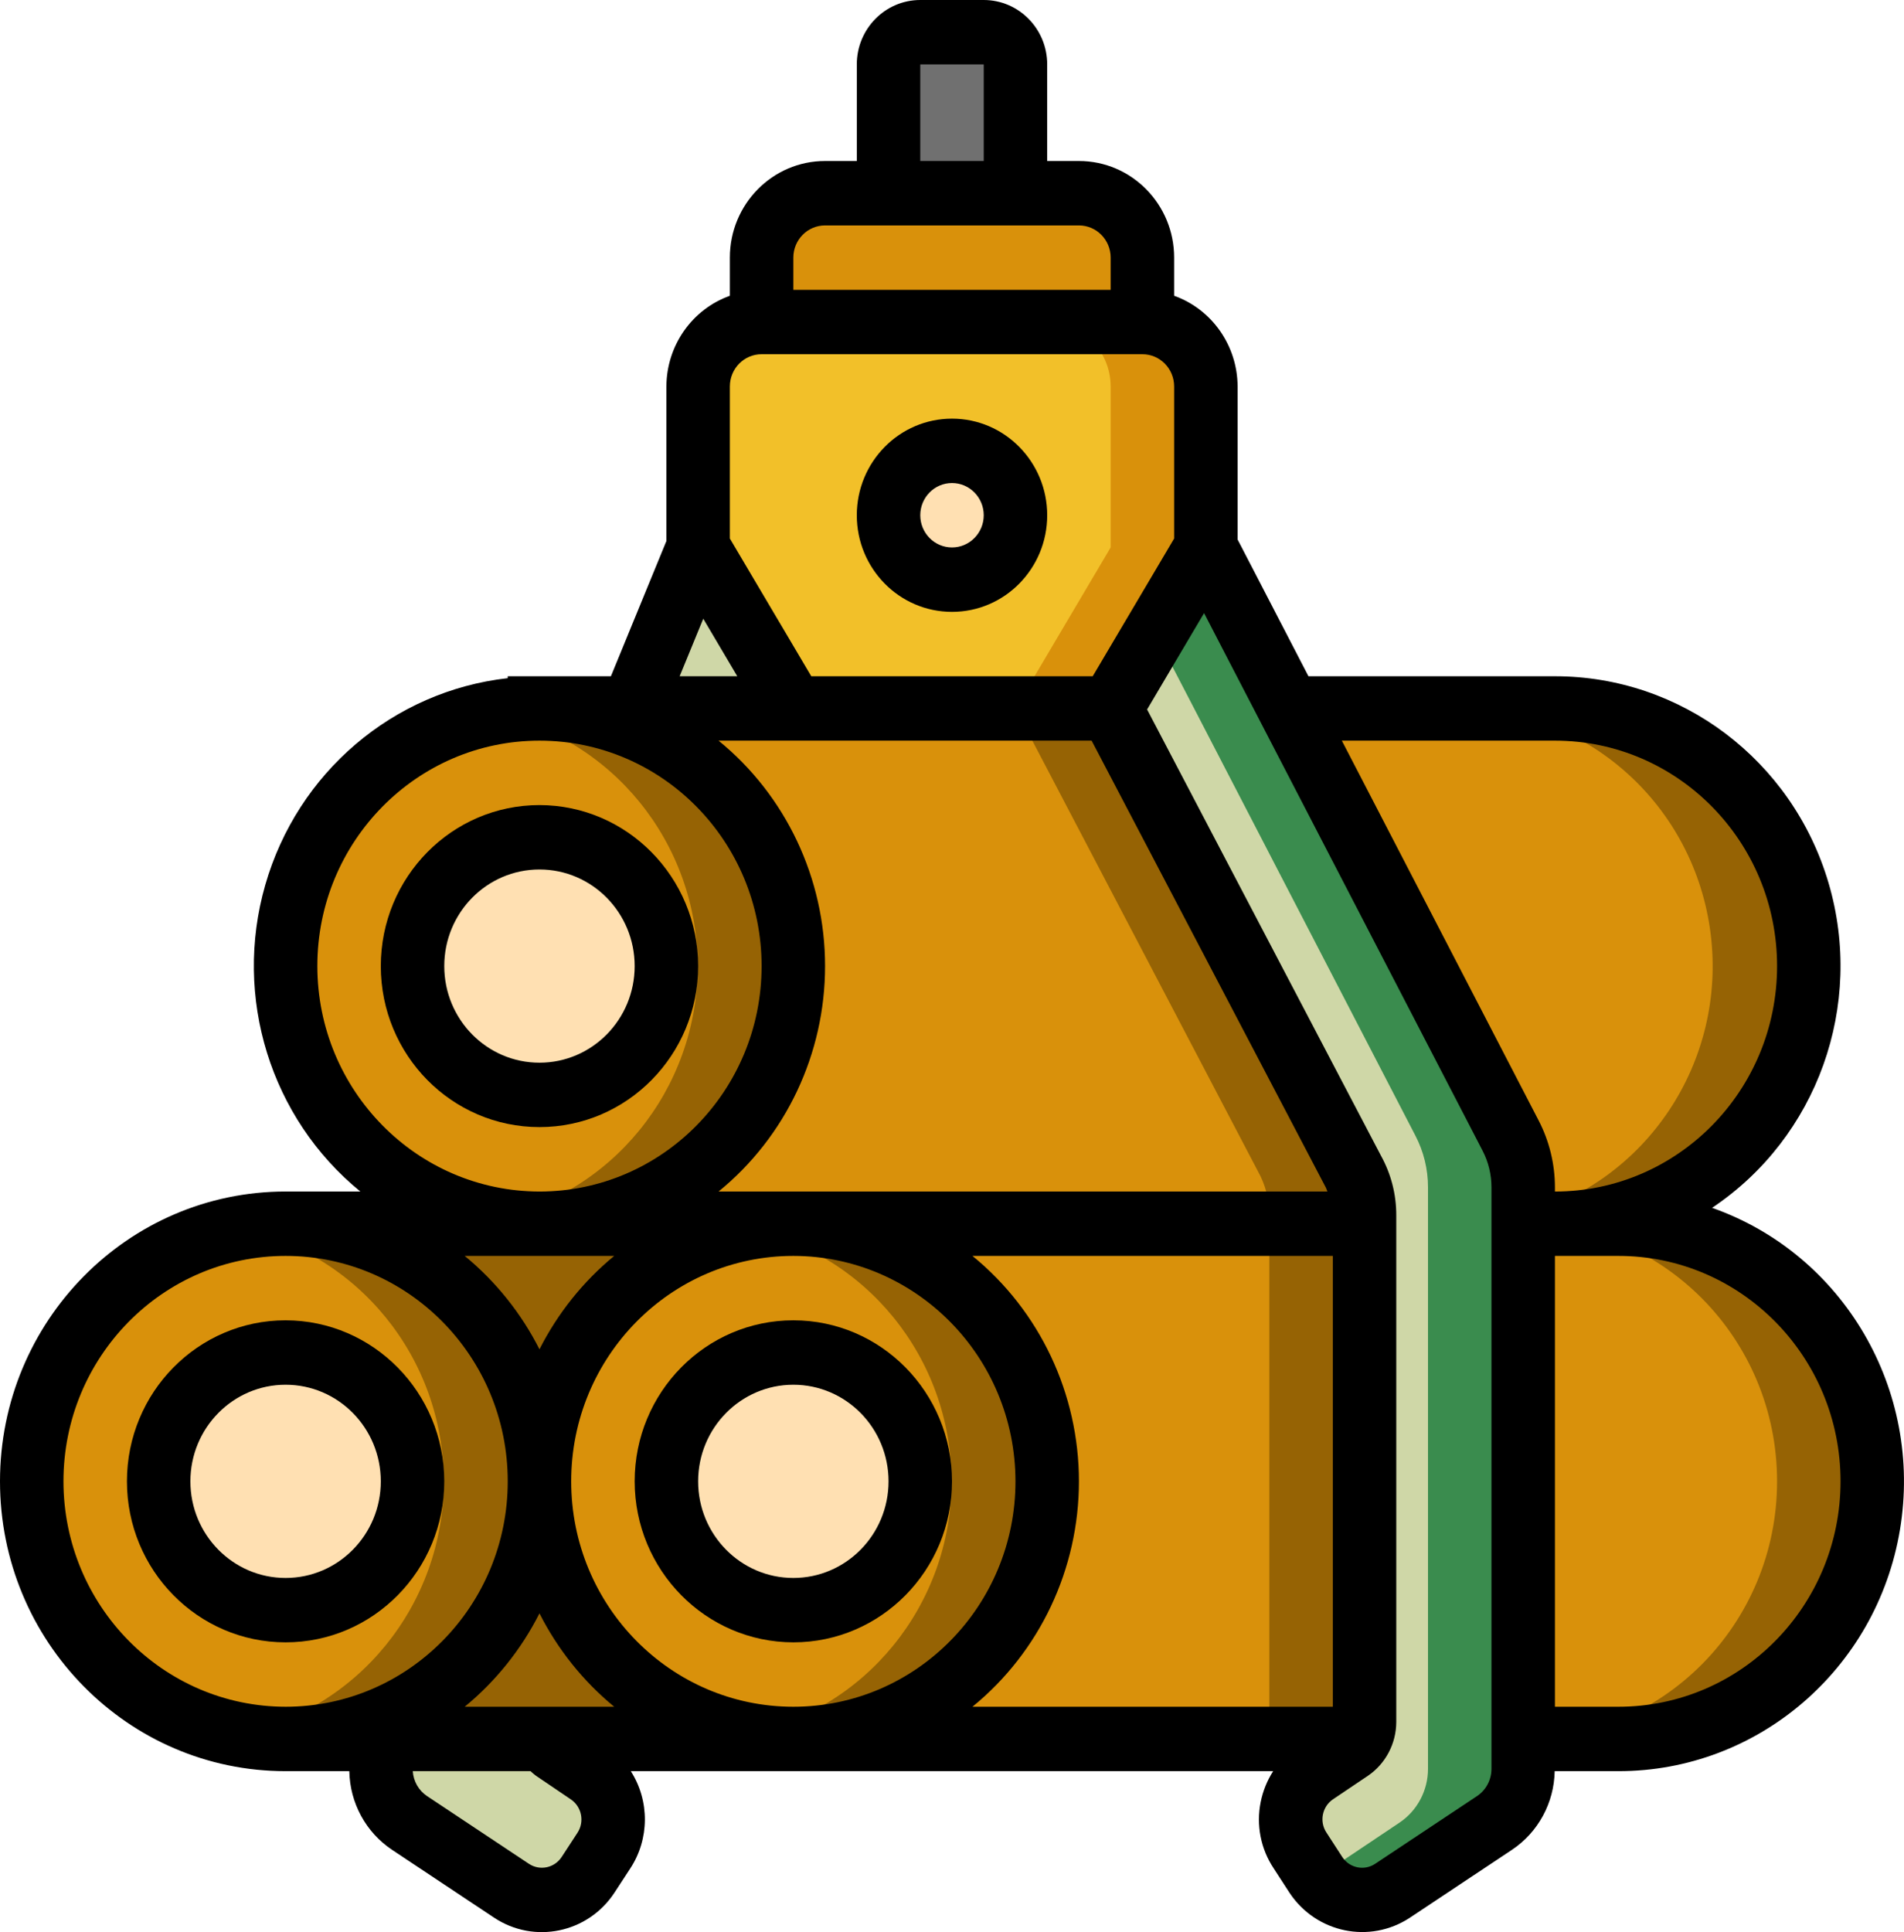
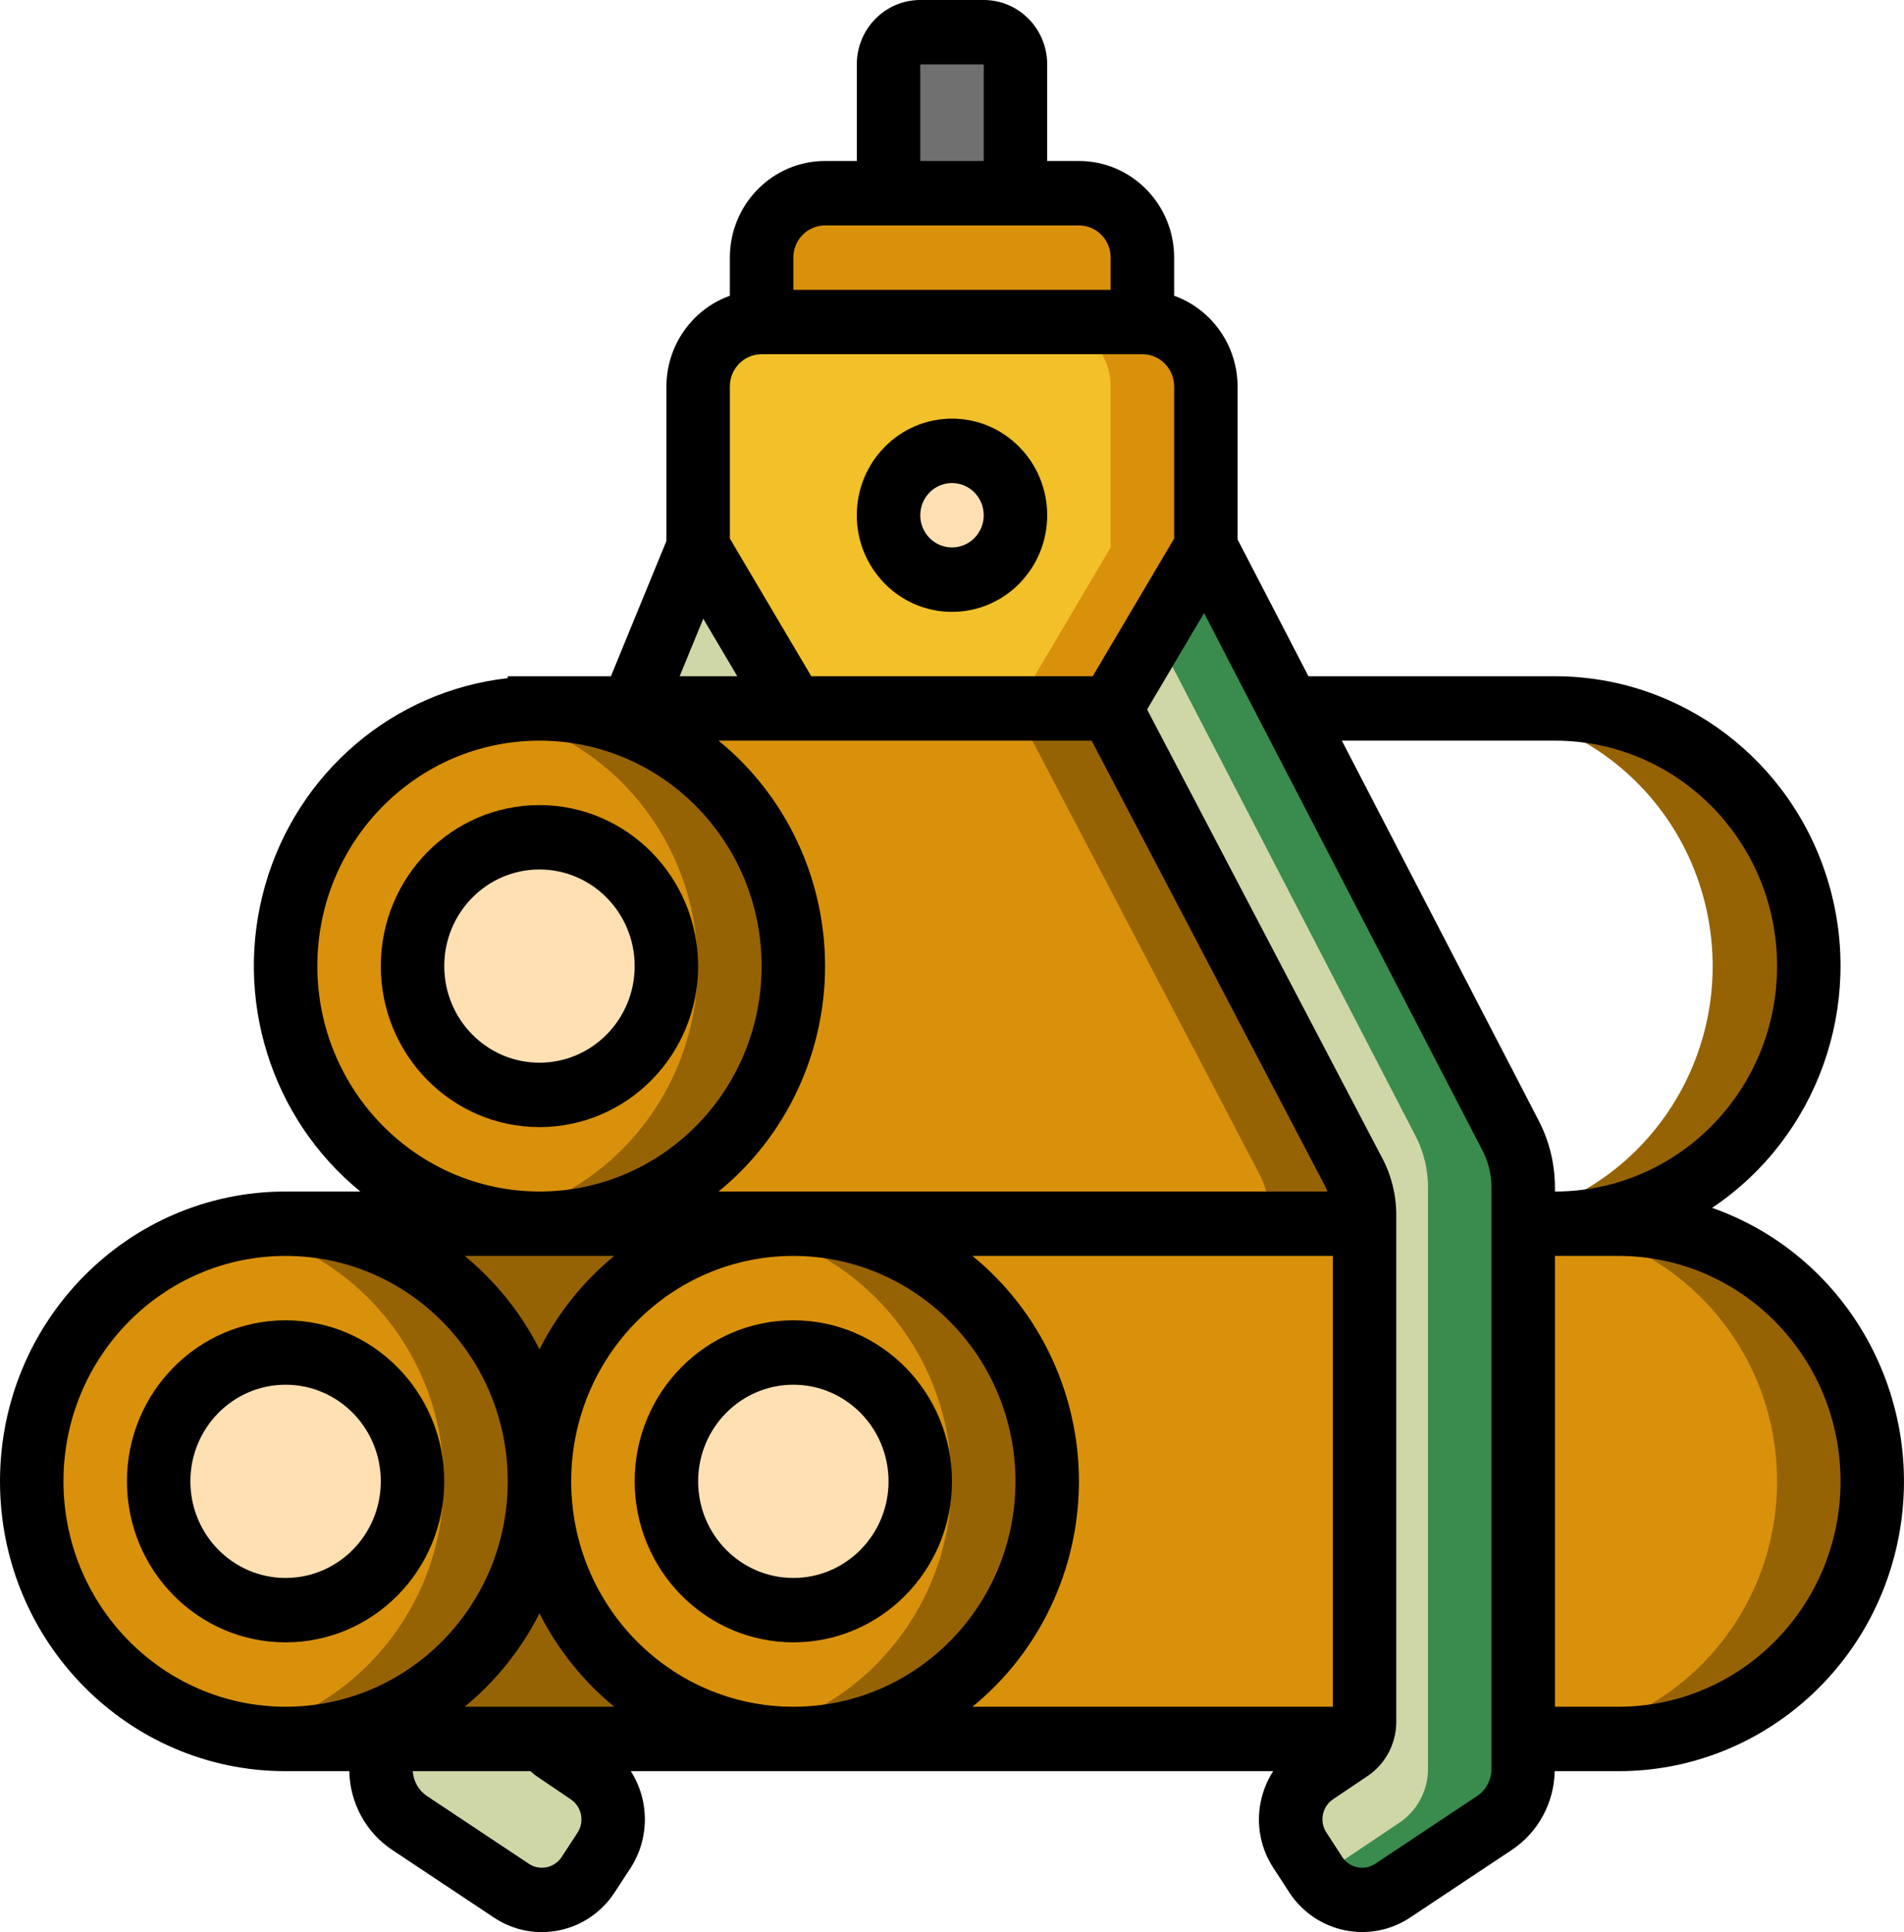
<svg xmlns="http://www.w3.org/2000/svg" width="69" height="70" viewBox="0 0 69 70" fill="none">
  <g clip-path="url(#clip0_744_127)">
    <path d="M10.35 63C15.431 63 19.55 58.821 19.55 53.667C19.55 48.512 15.431 44.333 10.35 44.333C5.269 44.333 1.15 48.512 1.15 53.667C1.15 58.821 5.269 63 10.35 63Z" fill="#D9910B" />
    <path fill-rule="evenodd" clip-rule="evenodd" d="M10.35 44.333C9.771 44.335 9.194 44.392 8.625 44.502C12.954 45.35 16.081 49.194 16.081 53.667C16.081 58.139 12.954 61.983 8.625 62.831C12.06 63.504 15.575 62.141 17.692 59.315C19.81 56.49 20.164 52.69 18.607 49.511C17.049 46.333 13.849 44.326 10.35 44.333Z" fill="#966304" />
    <path d="M19.55 44.333C24.631 44.333 28.75 40.155 28.75 35C28.75 29.845 24.631 25.667 19.55 25.667C14.469 25.667 10.35 29.845 10.35 35C10.35 40.155 14.469 44.333 19.55 44.333Z" fill="#D9910B" />
    <path fill-rule="evenodd" clip-rule="evenodd" d="M19.55 25.667C18.971 25.668 18.394 25.725 17.825 25.836C22.154 26.683 25.282 30.527 25.282 35C25.282 39.473 22.154 43.316 17.825 44.164C21.261 44.837 24.775 43.474 26.892 40.649C29.01 37.823 29.364 34.023 27.807 30.845C26.249 27.666 23.049 25.66 19.55 25.667Z" fill="#966304" />
    <path d="M28.75 63C33.831 63 37.95 58.821 37.95 53.667C37.95 48.512 33.831 44.333 28.75 44.333C23.669 44.333 19.55 48.512 19.55 53.667C19.55 58.821 23.669 63 28.75 63Z" fill="#D9910B" />
    <path fill-rule="evenodd" clip-rule="evenodd" d="M28.75 44.333C28.171 44.335 27.594 44.392 27.025 44.502C31.354 45.35 34.482 49.194 34.482 53.667C34.482 58.139 31.354 61.983 27.025 62.831C30.461 63.504 33.975 62.141 36.093 59.315C38.21 56.49 38.565 52.69 37.007 49.511C35.449 46.333 32.249 44.326 28.75 44.333Z" fill="#966304" />
    <path fill-rule="evenodd" clip-rule="evenodd" d="M67.85 53.667C67.85 58.821 63.731 63 58.65 63H55.2V44.333H58.65C63.731 44.333 67.85 48.512 67.85 53.667Z" fill="#D9910B" />
    <path fill-rule="evenodd" clip-rule="evenodd" d="M58.65 44.333H55.2C60.281 44.333 64.4 48.512 64.4 53.667C64.4 58.821 60.281 63 55.2 63H58.65C63.731 63 67.85 58.821 67.85 53.667C67.85 48.512 63.731 44.333 58.65 44.333Z" fill="#966304" />
    <path fill-rule="evenodd" clip-rule="evenodd" d="M49.45 44.333L49.45 62.382C49.453 62.602 49.389 62.818 49.266 63H28.75C33.831 63 37.95 58.821 37.95 53.667C37.95 48.512 33.831 44.333 28.75 44.333H49.45Z" fill="#D9910B" />
-     <path fill-rule="evenodd" clip-rule="evenodd" d="M46 44.333V62.382C46.003 62.602 45.939 62.818 45.816 63H49.266C49.389 62.818 49.453 62.602 49.45 62.382V44.333H46Z" fill="#966304" />
    <path fill-rule="evenodd" clip-rule="evenodd" d="M28.75 63H10.35C15.431 63 19.55 58.821 19.55 53.667C19.55 58.821 23.669 63 28.75 63Z" fill="#966304" />
-     <path fill-rule="evenodd" clip-rule="evenodd" d="M65.55 35C65.55 40.155 61.431 44.333 56.35 44.333H55.2V43.015C55.201 42.36 55.043 41.715 54.74 41.137L46.725 25.667H56.35C61.431 25.667 65.55 29.845 65.55 35Z" fill="#D9910B" />
    <path fill-rule="evenodd" clip-rule="evenodd" d="M56.35 25.667H52.9C57.52 25.684 61.41 29.174 61.992 33.823C62.574 38.472 59.668 42.838 55.2 44.028V44.333H56.35C61.431 44.333 65.55 40.155 65.55 35C65.55 29.845 61.431 25.667 56.35 25.667Z" fill="#966304" />
    <path fill-rule="evenodd" clip-rule="evenodd" d="M43.7 14V19.833L40.25 25.667H28.75L25.3 19.833V14C25.304 12.713 26.331 11.671 27.6 11.667H41.4C42.669 11.671 43.696 12.713 43.7 14Z" fill="#F2C029" />
    <path fill-rule="evenodd" clip-rule="evenodd" d="M41.4 11.667H37.95C39.218 11.671 40.246 12.713 40.25 14V19.833L36.8 25.667H40.25L43.7 19.833V14C43.696 12.713 42.669 11.671 41.4 11.667Z" fill="#D9910B" />
    <path fill-rule="evenodd" clip-rule="evenodd" d="M21.884 67.048L21.309 67.923C20.699 68.857 19.459 69.113 18.538 68.495L14.835 66.045C14.187 65.609 13.799 64.873 13.8 64.085L13.8 63H19.734V63.012C19.817 63.153 19.931 63.272 20.067 63.362L21.332 64.225C21.775 64.524 22.083 64.99 22.186 65.52C22.29 66.05 22.181 66.6 21.884 67.048Z" fill="#CFD7A7" />
    <path d="M34.5 21C35.77 21 36.8 19.955 36.8 18.667C36.8 17.378 35.77 16.333 34.5 16.333C33.23 16.333 32.2 17.378 32.2 18.667C32.2 19.955 33.23 21 34.5 21Z" fill="#FFE0B2" />
    <path fill-rule="evenodd" clip-rule="evenodd" d="M29.9 7H39.1C40.37 7 41.4 8.045 41.4 9.333V11.667H27.6V9.333C27.6 8.045 28.629 7 29.9 7Z" fill="#D9910B" />
    <path fill-rule="evenodd" clip-rule="evenodd" d="M33.35 1.167H35.65C36.285 1.167 36.8 1.689 36.8 2.333V7H32.2V2.333C32.2 1.689 32.715 1.167 33.35 1.167Z" fill="#707070" />
    <path fill-rule="evenodd" clip-rule="evenodd" d="M28.75 44.333C23.669 44.333 19.55 48.512 19.55 53.667C19.55 48.512 15.431 44.333 10.35 44.333H28.75Z" fill="#966304" />
    <path fill-rule="evenodd" clip-rule="evenodd" d="M55.2 43.015V64.085C55.198 64.869 54.81 65.601 54.165 66.033L50.462 68.507C49.539 69.112 48.307 68.859 47.691 67.935L47.115 67.048C46.497 66.111 46.744 64.842 47.667 64.213L48.932 63.362C49.069 63.268 49.183 63.145 49.266 63C49.389 62.818 49.453 62.602 49.45 62.382V44.03C49.452 43.47 49.309 42.919 49.036 42.432L40.25 25.667L43.7 19.833L46.724 25.667L54.74 41.137C55.043 41.715 55.201 42.36 55.2 43.015Z" fill="#CFD7A7" />
    <path fill-rule="evenodd" clip-rule="evenodd" d="M54.74 41.137L46.725 25.667L43.7 19.833L41.86 22.941L43.275 25.667L51.29 41.137C51.593 41.715 51.751 42.36 51.75 43.015V64.085C51.749 64.869 51.36 65.601 50.715 66.033L47.753 68.017C48.388 68.878 49.571 69.094 50.462 68.511L54.165 66.033C54.81 65.601 55.199 64.869 55.2 64.085V43.015C55.201 42.36 55.043 41.715 54.74 41.137Z" fill="#3A8C4E" />
    <path fill-rule="evenodd" clip-rule="evenodd" d="M49.45 44.03L49.45 44.333H19.55C24.631 44.333 28.75 40.155 28.75 35C28.75 29.845 24.631 25.667 19.55 25.667H40.25L49.036 42.432C49.309 42.919 49.452 43.47 49.45 44.03Z" fill="#D9910B" />
    <path fill-rule="evenodd" clip-rule="evenodd" d="M49.036 42.432L40.25 25.667H36.8L45.586 42.432C45.859 42.919 46.002 43.47 46 44.03V44.333H49.45L49.45 44.03C49.452 43.47 49.309 42.919 49.036 42.432Z" fill="#966304" />
    <path fill-rule="evenodd" clip-rule="evenodd" d="M28.75 25.667H23V25.433L25.3 19.833L28.75 25.667Z" fill="#CFD7A7" />
    <path d="M10.35 58.333C12.89 58.333 14.95 56.244 14.95 53.667C14.95 51.089 12.89 49 10.35 49C7.809 49 5.75 51.089 5.75 53.667C5.75 56.244 7.809 58.333 10.35 58.333Z" fill="#FFE0B2" />
    <path d="M19.55 39.667C22.091 39.667 24.15 37.577 24.15 35C24.15 32.423 22.091 30.333 19.55 30.333C17.01 30.333 14.95 32.423 14.95 35C14.95 37.577 17.01 39.667 19.55 39.667Z" fill="#FFE0B2" />
    <path d="M28.75 58.333C31.291 58.333 33.35 56.244 33.35 53.667C33.35 51.089 31.291 49 28.75 49C26.21 49 24.15 51.089 24.15 53.667C24.15 56.244 26.21 58.333 28.75 58.333Z" fill="#FFE0B2" />
    <path d="M10.35 47.833C7.174 47.833 4.6 50.445 4.6 53.667C4.6 56.888 7.174 59.5 10.35 59.5C13.525 59.5 16.1 56.888 16.1 53.667C16.096 50.447 13.524 47.837 10.35 47.833ZM10.35 57.167C8.444 57.167 6.9 55.6 6.9 53.667C6.9 51.734 8.444 50.167 10.35 50.167C12.255 50.167 13.8 51.734 13.8 53.667C13.8 55.6 12.255 57.167 10.35 57.167Z" fill="black" />
    <path d="M19.55 29.167C16.374 29.167 13.8 31.778 13.8 35C13.8 38.222 16.374 40.833 19.55 40.833C22.725 40.833 25.3 38.222 25.3 35C25.296 31.78 22.724 29.171 19.55 29.167ZM19.55 38.5C17.644 38.5 16.1 36.933 16.1 35C16.1 33.067 17.644 31.5 19.55 31.5C21.455 31.5 23 33.067 23 35C23 36.933 21.455 38.5 19.55 38.5Z" fill="black" />
    <path d="M28.75 59.5C31.926 59.5 34.5 56.888 34.5 53.667C34.5 50.445 31.926 47.833 28.75 47.833C25.574 47.833 23 50.445 23 53.667C23.004 56.887 25.576 59.496 28.75 59.5ZM28.75 50.167C30.655 50.167 32.2 51.734 32.2 53.667C32.2 55.6 30.655 57.167 28.75 57.167C26.845 57.167 25.3 55.6 25.3 53.667C25.3 51.734 26.845 50.167 28.75 50.167Z" fill="black" />
    <path d="M62.045 43.758C65.861 41.208 67.576 36.419 66.263 31.979C64.95 27.538 60.92 24.498 56.35 24.5H47.418L44.85 19.545V14C44.844 12.522 43.923 11.207 42.55 10.715V9.333C42.55 7.4 41.005 5.833 39.1 5.833H37.95V2.333C37.95 1.045 36.92 0 35.65 0H33.35C32.08 0 31.05 1.045 31.05 2.333V5.833H29.9C27.995 5.833 26.45 7.4 26.45 9.333V10.715C25.076 11.207 24.156 12.522 24.15 14V19.6L22.139 24.5H18.4V24.569C14.248 25.035 10.781 27.991 9.613 32.06C8.444 36.129 9.804 40.511 13.059 43.167H10.35C4.634 43.167 0 47.868 0 53.667C0 59.466 4.634 64.167 10.35 64.167H12.659C12.68 65.318 13.26 66.385 14.209 67.017L17.908 69.476C19.359 70.437 21.302 70.034 22.265 68.573L22.84 67.692C23.539 66.626 23.547 65.241 22.86 64.167H46.139C45.919 64.508 45.766 64.888 45.686 65.288C45.519 66.118 45.688 66.982 46.155 67.684L46.736 68.58C47.705 70.032 49.642 70.431 51.092 69.477L54.799 67.012C55.743 66.379 56.32 65.315 56.341 64.167H58.65C63.7 64.169 68.014 60.471 68.854 55.419C69.694 50.367 66.816 45.438 62.045 43.758ZM33.35 2.333H35.65V5.833H33.35V2.333ZM28.75 9.333C28.75 8.689 29.265 8.167 29.9 8.167H39.1C39.735 8.167 40.25 8.689 40.25 9.333V10.5H28.75V9.333ZM26.45 14C26.45 13.356 26.965 12.833 27.6 12.833H41.4C42.035 12.833 42.55 13.356 42.55 14V19.51L39.599 24.5H29.401L26.45 19.51V14ZM36.8 53.667C36.8 58.177 33.196 61.833 28.75 61.833C24.304 61.833 20.7 58.177 20.7 53.667C20.7 49.156 24.304 45.5 28.75 45.5C33.194 45.505 36.795 49.158 36.8 53.667ZM22.259 45.5C21.134 46.425 20.212 47.577 19.55 48.883C18.889 47.577 17.966 46.425 16.841 45.5H22.259ZM26.041 43.167C28.481 41.179 29.9 38.175 29.9 35C29.9 31.825 28.481 28.821 26.041 26.833H39.56L48.039 43.007C48.068 43.057 48.08 43.114 48.105 43.167H26.041ZM25.486 22.415L26.719 24.5H24.63L25.486 22.415ZM11.5 35C11.5 30.49 15.104 26.833 19.55 26.833C23.996 26.833 27.6 30.49 27.6 35C27.6 39.51 23.996 43.167 19.55 43.167C15.106 43.161 11.505 39.508 11.5 35ZM2.3 53.667C2.3 49.156 5.904 45.5 10.35 45.5C14.796 45.5 18.4 49.156 18.4 53.667C18.4 58.177 14.796 61.833 10.35 61.833C5.906 61.828 2.305 58.175 2.3 53.667ZM19.425 64.334L20.69 65.191C21.083 65.458 21.189 65.998 20.928 66.398L20.353 67.278C20.091 67.675 19.564 67.785 19.169 67.524L15.471 65.066C15.171 64.864 14.982 64.531 14.959 64.167H19.226C19.289 64.226 19.355 64.282 19.425 64.334ZM16.841 61.833C17.966 60.909 18.889 59.757 19.55 58.45C20.212 59.757 21.134 60.909 22.259 61.833H16.841ZM39.1 53.667C39.099 50.492 37.68 47.489 35.241 45.5H48.3V61.833H35.241C37.68 59.845 39.099 56.841 39.1 53.667ZM54.05 64.09C54.048 64.481 53.855 64.846 53.535 65.064L49.835 67.523C49.444 67.783 48.919 67.68 48.652 67.29L48.069 66.391C47.808 65.995 47.911 65.46 48.299 65.191L49.573 64.334C50.213 63.898 50.598 63.168 50.6 62.386V44.028C50.602 43.276 50.413 42.536 50.051 41.88L41.57 25.703L43.635 22.212L53.723 41.679C53.938 42.09 54.05 42.548 54.05 43.013V64.09ZM48.628 26.833H56.35C60.796 26.833 64.4 30.49 64.4 35C64.4 39.51 60.796 43.167 56.35 43.167V43.013C56.349 42.169 56.146 41.337 55.758 40.591L48.628 26.833ZM58.65 61.833H56.35V45.5H58.65C63.096 45.5 66.7 49.156 66.7 53.667C66.7 58.177 63.096 61.833 58.65 61.833Z" fill="black" />
    <path d="M34.5 22.167C36.405 22.167 37.95 20.6 37.95 18.667C37.95 16.734 36.405 15.167 34.5 15.167C32.594 15.167 31.05 16.734 31.05 18.667C31.05 20.6 32.594 22.167 34.5 22.167ZM34.5 17.5C35.135 17.5 35.65 18.022 35.65 18.667C35.65 19.311 35.135 19.833 34.5 19.833C33.865 19.833 33.35 19.311 33.35 18.667C33.35 18.022 33.865 17.5 34.5 17.5Z" fill="black" />
  </g>
  <defs>
    <clipPath id="clip0_744_127">
      <rect width="69" height="70" fill="white" />
    </clipPath>
  </defs>
</svg>